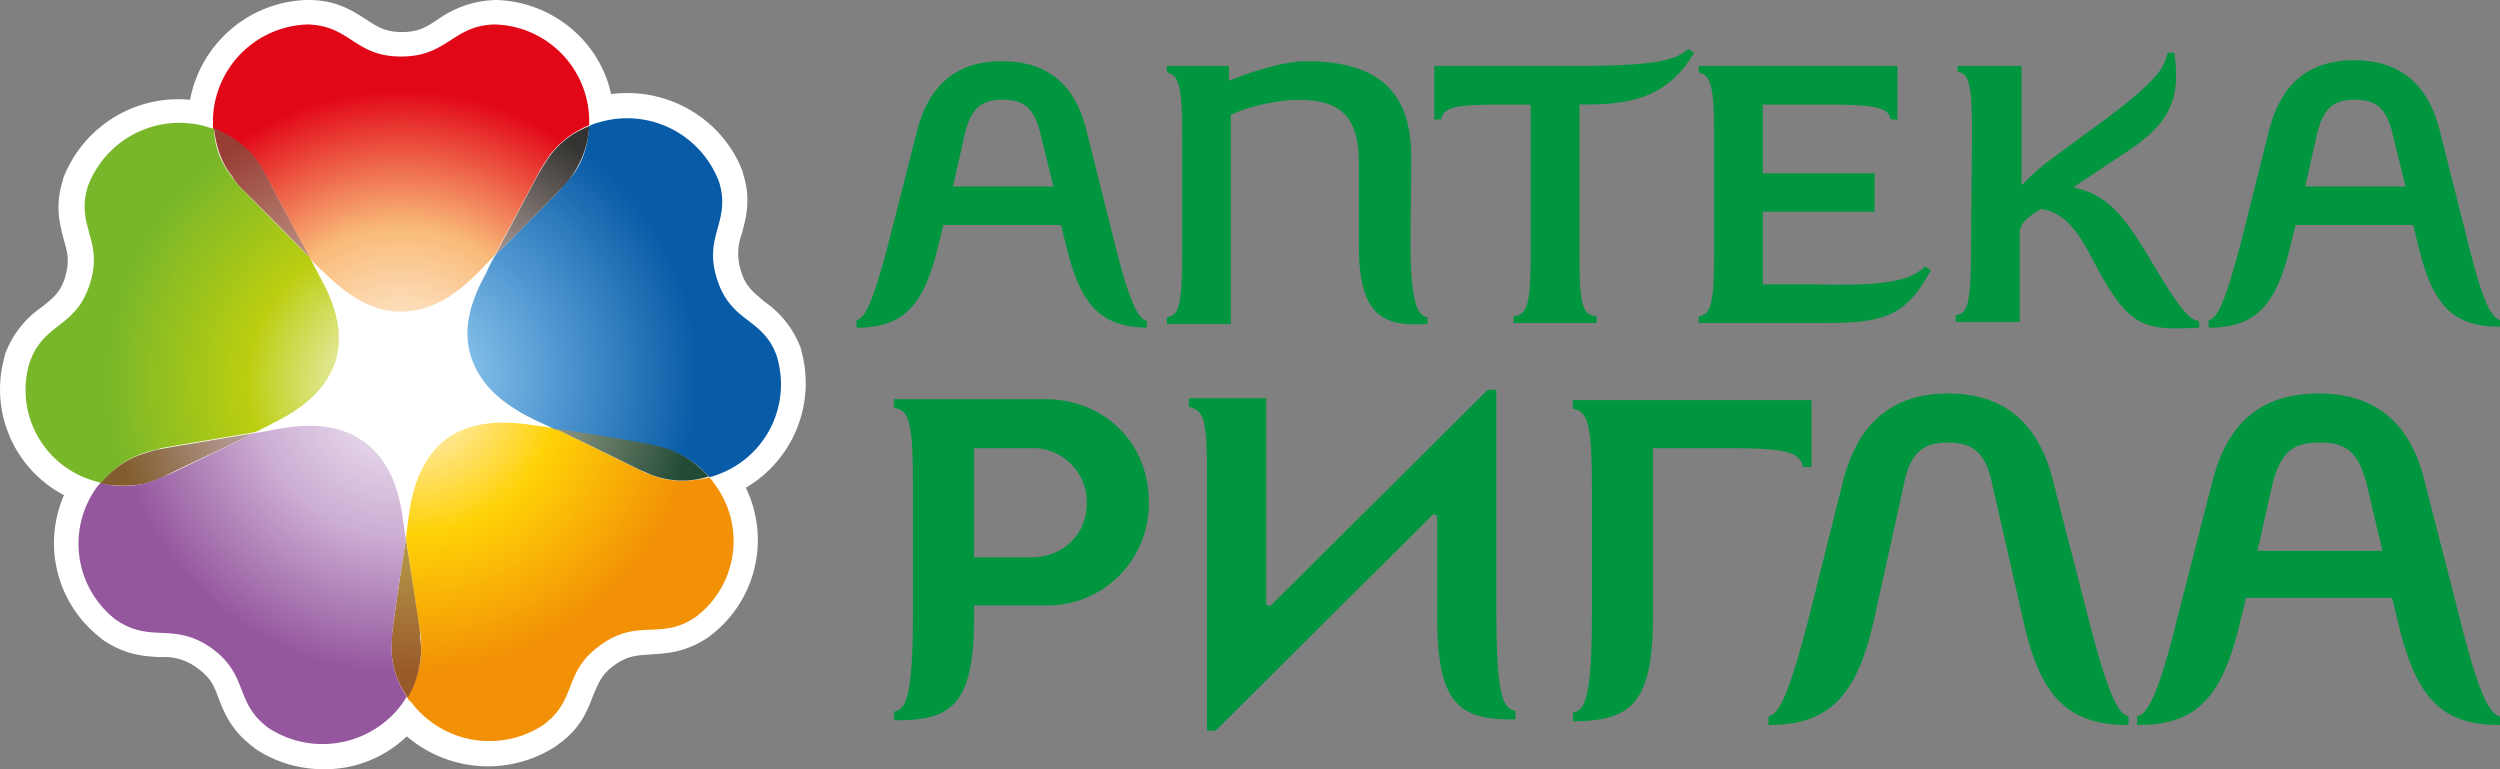
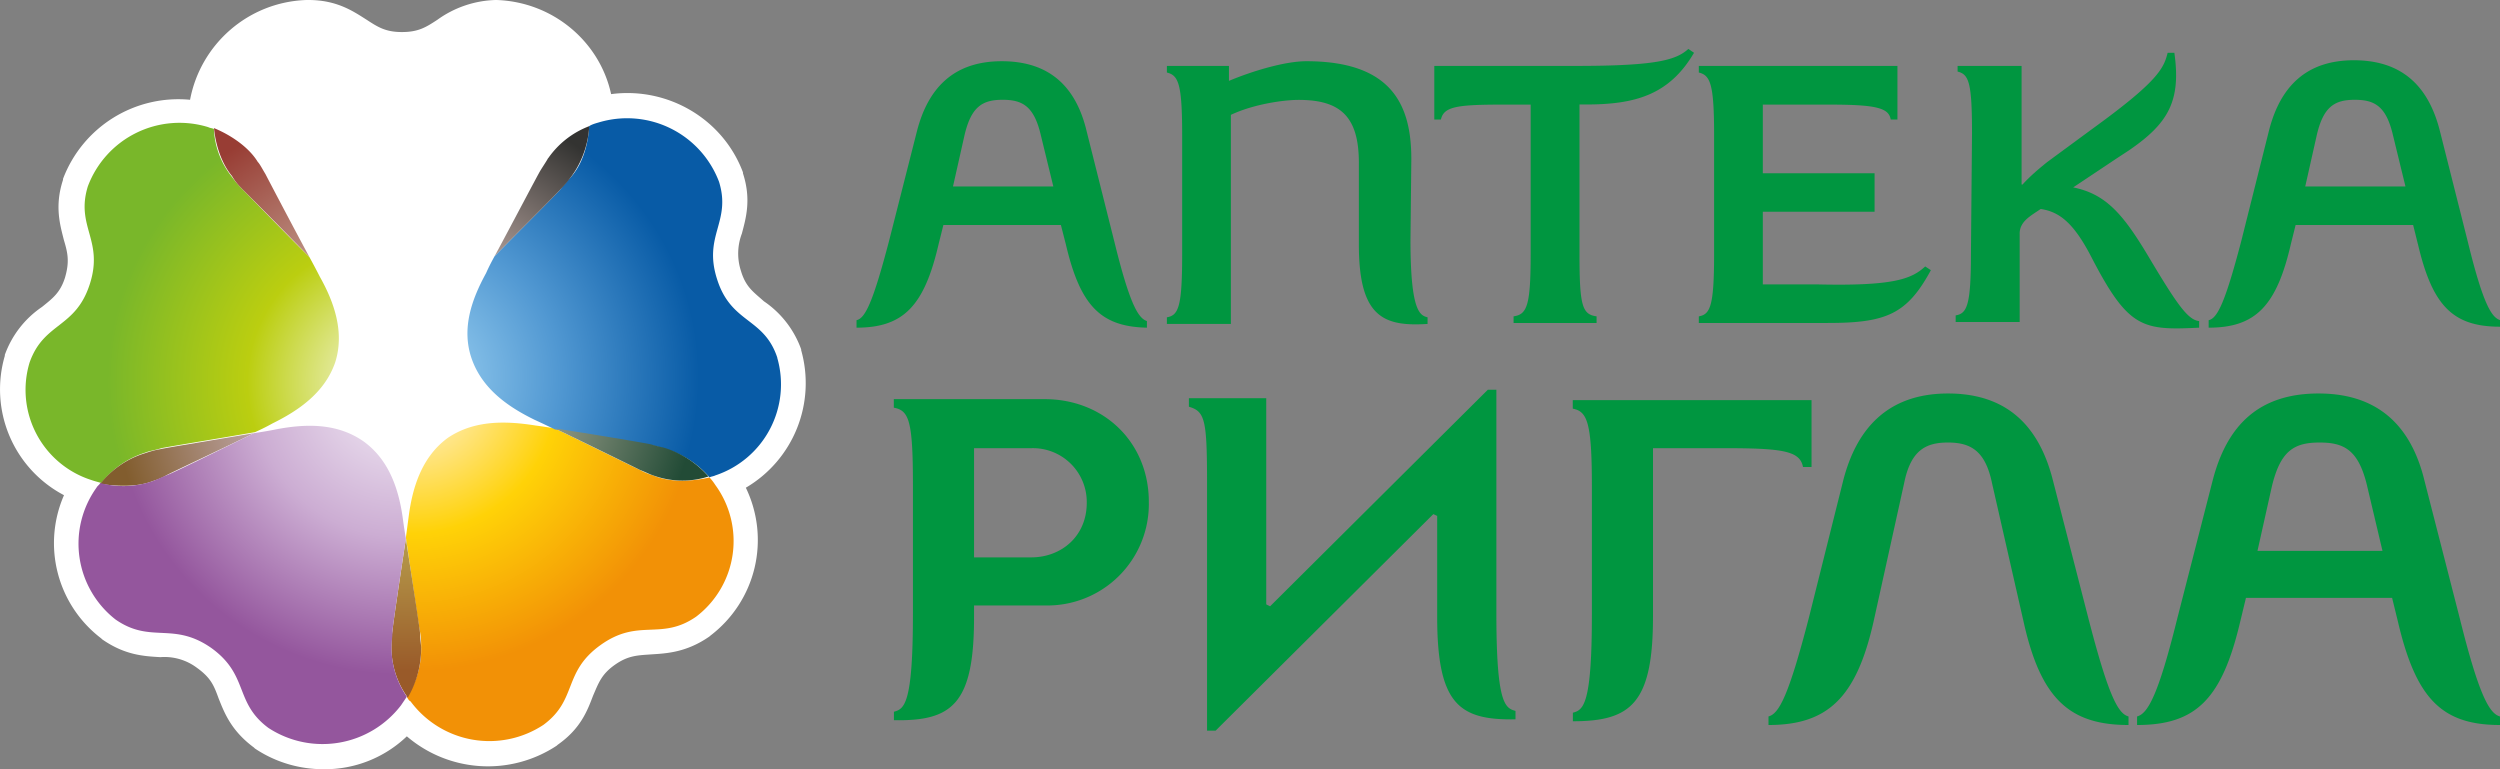
<svg xmlns="http://www.w3.org/2000/svg" viewBox="0 0 234 72" fill="none">
  <rect x="0" y="0" width="234" height="72" fill="#808080" stroke="none" />
  <g clip-path="url(#a)">
    <path d="M30.3 72c-2.23 0-4.47-.62-6.44-1.94l-.09-.09c-2.14-1.58-2.77-3.26-3.3-4.58-.45-1.23-.72-1.94-2.06-2.9a5.05 5.05 0 0 0-3.4-.98c-1.51-.09-3.3-.17-5.45-1.67l-.09-.09a11.2 11.2 0 0 1-3.48-13.4 11.19 11.19 0 0 1-5.54-13.04v-.09a9.15 9.15 0 0 1 3.48-4.49c.99-.8 1.7-1.32 2.15-2.73.44-1.5.27-2.3-.1-3.53-.35-1.4-.89-3.17-.08-5.64v-.09a11.54 11.54 0 0 1 11.89-7.4c.98-5.2 5.45-9.16 10.9-9.34h.18c2.68 0 4.2 1.06 5.45 1.85 1.07.7 1.79 1.15 3.3 1.15 1.53 0 2.24-.44 3.32-1.15a9.77 9.77 0 0 1 5.45-1.85h.09c5.27.18 9.65 3.88 10.72 8.81 5.28-.7 10.46 2.3 12.34 7.32v.09c.8 2.46.27 4.23-.1 5.64a5.25 5.25 0 0 0-.08 3.52c.45 1.5 1.16 1.94 2.14 2.82a9.15 9.15 0 0 1 3.49 4.5v.08a11.35 11.35 0 0 1-5.18 12.87 11.24 11.24 0 0 1-3.31 13.84l-.09.08c-2.15 1.5-4.02 1.59-5.45 1.68-1.25.09-2.15.09-3.4.97s-1.52 1.67-2.05 2.9c-.54 1.42-1.17 3.09-3.31 4.59l-.1.09a11.67 11.67 0 0 1-14.02-.88 11.1 11.1 0 0 1-7.78 3.08Z" fill="#fff" />
-     <path d="M24.13 15.25c.18.17.45.7.72 1.14.18.27 2.68 5.02 4.11 7.76.72.79 1.25 1.23 1.25 1.23 1.97 1.94 4.3 3.79 7.33 3.79 3.04 0 5.45-1.85 7.33-3.79 0 0 .63-.62 1.43-1.5 1.43-2.64 4.11-7.66 4.29-8.02.27-.44.63-.97.72-1.14a8.84 8.84 0 0 1 3.84-3v-.53a9.08 9.08 0 0 0-8.85-8.9c-3.93.09-4.38 3-8.76 3s-4.74-2.91-8.76-3a9.14 9.14 0 0 0-8.85 8.9v.88c1.79.7 3.4 1.85 4.2 3.18Z" fill="url(#b)" />
    <path d="M13.77 42.3c.26-.09.8-.18 1.34-.35.35-.09 5.72-.97 8.76-1.5.98-.44 1.6-.8 1.6-.8 2.5-1.23 4.92-2.9 5.9-5.72.9-2.82-.09-5.64-1.43-8.02 0 0-.35-.7-.98-1.85-2.15-2.12-6.17-6.26-6.35-6.43a9.6 9.6 0 0 1-.89-1.06 7.7 7.7 0 0 1-1.7-4.5c-.18-.08-.36-.08-.53-.17a9.16 9.16 0 0 0-11.27 5.55c-1.16 3.79 1.52 5.02.18 9.16-1.34 4.15-4.29 3.53-5.63 7.32a8.86 8.86 0 0 0 5.81 11.01c.27.1.63.18.9.27a8.51 8.51 0 0 1 4.29-2.9Z" fill="url(#c)" />
    <path d="M61.14 44.5a6.2 6.2 0 0 1-1.25-.52c-.27-.1-5.19-2.56-7.96-3.88a47.39 47.39 0 0 0-1.79-.27c-2.77-.44-5.72-.53-8.22 1.15-2.41 1.76-3.3 4.58-3.66 7.31l-.27 2.03c.44 2.9 1.25 8.64 1.34 8.9.09.53.09 1.06.09 1.32a7.98 7.98 0 0 1-1.34 4.67c.09.18.18.36.35.44a9.18 9.18 0 0 0 12.43 2.2c3.22-2.37 1.79-4.93 5.36-7.48 3.58-2.56 5.63-.36 8.94-2.65a8.9 8.9 0 0 0 1.79-12.33 4.89 4.89 0 0 0-.54-.7c-1.88.43-3.84.43-5.27-.19Z" fill="url(#d)" />
    <path d="M72.76 33.49c-1.25-3.8-4.3-3.17-5.63-7.32-1.35-4.14 1.34-5.37.17-9.16a9.2 9.2 0 0 0-11.26-5.55c-.27.08-.62.17-.9.35-.08 1.85-.7 3.7-1.78 4.85-.18.17-.54.61-.9 1.05-.17.27-4.02 4.06-6.16 6.26-.54.97-.8 1.59-.8 1.59-1.35 2.46-2.33 5.2-1.35 8.02.99 2.82 3.4 4.5 5.9 5.72 0 0 .8.36 1.88.89 2.95.52 8.67 1.4 9.03 1.5.53.08 1.07.26 1.34.35a8.46 8.46 0 0 1 4.11 2.64c.18-.09.36-.09.54-.18a8.98 8.98 0 0 0 5.8-11.01Z" fill="url(#e)" />
    <path d="M22.61 17.63c.27.26 4.3 4.31 6.35 6.43-1.43-2.64-3.93-7.4-4.11-7.76-.27-.44-.54-.97-.72-1.14-.8-1.32-2.41-2.47-4.1-3.17.17 1.76.8 3.43 1.69 4.49a5 5 0 0 0 .9 1.15Z" fill="url(#f)" />
    <path d="M14.3 45.03c.27-.09.8-.26 1.25-.53.27-.17 5.54-2.64 8.23-3.96-3.04.53-8.4 1.4-8.76 1.5a7.8 7.8 0 0 0-1.34.35 8.51 8.51 0 0 0-4.3 2.9c1.8.27 3.58.27 4.92-.26Z" fill="url(#g)" />
    <path d="M39.42 60.63c0-.26-.1-.8-.1-1.32 0-.35-.89-6-1.33-8.9-.45 3-1.25 8.28-1.25 8.64-.1.52-.1 1.05-.1 1.32a8.02 8.02 0 0 0 1.53 4.93 9.18 9.18 0 0 0 1.25-4.67Z" fill="url(#h)" />
    <path d="M51.3 14.8c-.08.18-.44.71-.71 1.15-.18.27-2.86 5.38-4.29 8.02 2.15-2.2 5.99-6 6.17-6.26.35-.35.71-.79.9-1.05.97-1.24 1.69-3 1.78-4.85a8.24 8.24 0 0 0-3.84 3Z" fill="url(#i)" />
    <path d="M62.3 41.95c-.27-.09-.8-.18-1.34-.35-.36-.1-6.08-1.06-9.03-1.5 2.77 1.32 7.6 3.7 7.96 3.88.44.17.98.44 1.25.52a8 8 0 0 0 5.18.1 9.14 9.14 0 0 0-4.02-2.65Z" fill="url(#j)" />
    <path d="M36.65 60.37c0-.27.09-.8.09-1.32 0-.36.8-5.64 1.25-8.64-.18-1.06-.27-1.76-.27-1.76-.36-2.74-1.25-5.56-3.67-7.32-2.5-1.76-5.45-1.67-8.22-1.14 0 0-.8.17-2.05.35-2.69 1.32-7.87 3.88-8.23 3.96-.44.18-.98.44-1.25.53a8.38 8.38 0 0 1-4.92.18c-.08.18-.26.26-.35.44a9 9 0 0 0 1.79 12.34c3.3 2.29 5.36.17 8.93 2.64 3.58 2.56 2.15 5.11 5.37 7.5a9.25 9.25 0 0 0 12.42-2.12l.54-.8a8.1 8.1 0 0 1-1.43-4.84Z" fill="url(#k)" />
    <path fill-rule="evenodd" clip-rule="evenodd" d="m99.75 22.82-.45-1.76h-11l-.44 1.76c-1.34 5.82-3.3 7.85-7.69 7.85v-.7c.8-.18 1.52-1.6 3.04-7.4l2.6-10.23c1.07-4.23 3.57-6.61 7.95-6.61 4.47 0 6.97 2.38 7.96 6.6l2.59 10.32c1.43 5.82 2.23 7.14 3.04 7.4v.62c-4.38-.09-6.26-2.12-7.6-7.85Zm-2.32-10.13c-.63-2.73-1.7-3.35-3.58-3.35-1.88 0-2.95.62-3.58 3.35l-1.07 4.76h9.39l-1.16-4.76Zm34.59 9.78c0 6.7.89 7.05 1.6 7.23v.62c-4.1.26-6.43-.62-6.43-7.4v-7.67c0-4.32-1.7-5.9-5.63-5.9-1.52 0-4.3.43-6.35 1.4v19.57h-5.99v-.62c1.08-.18 1.43-.97 1.43-5.82v-11.28c0-4.76-.35-5.55-1.43-5.81v-.62h5.81v1.4c2.06-.87 5.19-1.84 7.24-1.84 8.05 0 9.83 4.14 9.83 9.16l-.08 7.58Zm16.44-12.69h-.62v14.01c0 4.85.26 5.64 1.6 5.82v.62h-7.77v-.62c1.25-.18 1.6-.97 1.6-5.82v-14h-2.5c-4.37 0-5.63.17-5.9 1.4h-.62v-5.02h13.23c7.5 0 9.38-.53 10.55-1.59l.53.36c-2.32 3.96-5.54 4.84-10.1 4.84Zm22.61 20.45h-12.06v-.62c1.07-.18 1.43-.97 1.43-5.82v-11.19c0-4.76-.36-5.55-1.43-5.81v-.62h18.59v5.02h-.63c-.17-1.14-1.51-1.4-5.9-1.4h-6.07v6.43h10.46v3.6h-10.46v6.8h5.1c7.23.17 8.84-.53 10.1-1.68l.53.35c-2.24 4.14-4.2 4.94-9.66 4.94Zm55.24-7.4-.44-1.77h-11l-.44 1.76c-1.34 5.82-3.31 7.85-7.7 7.85v-.7c.81-.18 1.53-1.6 3.05-7.4l2.59-10.32c1.07-4.23 3.57-6.61 7.95-6.61 4.47 0 6.98 2.38 8.05 6.61l2.6 10.31c1.42 5.82 2.22 7.14 3.03 7.4v.62c-4.47 0-6.35-2.03-7.69-7.76Zm-2.32-10.14c-.63-2.73-1.7-3.35-3.58-3.35-1.87 0-2.95.62-3.57 3.35l-1.07 4.76h9.38l-1.16-4.76Zm-29.94 4.85c3.03.61 4.64 2.46 6.97 6.34 2.68 4.5 3.75 6.08 4.82 6.17v.62c-5.27.26-6.6.09-10-6.44-1.7-3.34-3.05-4.4-4.83-4.67-.9.62-1.97 1.15-1.97 2.3v8.28h-5.99v-.62c1.07-.17 1.43-.97 1.43-5.81l.1-11.2c0-4.75-.28-5.55-1.35-5.81v-.53h5.99v11.1h.09c.63-.7 1.43-1.4 2.32-2.11l4.2-3.09c6.08-4.4 6.7-5.64 7.06-7.13h.63c.63 4.49-.53 6.6-4.29 9.16l-1.07.7-4.11 2.74Zm-4.65 40.62c1.6 7.23 4.29 9.7 9.83 9.7v-.8c-.98-.26-1.88-1.93-3.75-9.16l-3.31-12.87c-1.25-5.02-4.2-8.2-9.83-8.2s-8.58 3.27-9.83 8.2l-3.22 12.87c-1.88 7.23-2.77 8.9-3.76 9.16v.8c5.55 0 8.23-2.56 9.84-9.7l2.86-12.95c.62-3.09 2.05-3.79 4.1-3.79 2.15 0 3.5.8 4.12 3.79l2.95 12.95Zm-92.87-16.21h-5.36v10.22h5.36c2.77 0 5.19-1.94 5.19-5.11a5.04 5.04 0 0 0-5.19-5.11Zm-5.36 15.86c0 8.1-2.06 9.7-7.5 9.6v-.79c.97-.26 1.78-.7 1.78-9.16v-12.07c0-6-.36-6.97-1.79-7.23v-.8h14.12c5.55 0 9.75 4.06 9.75 9.61a9.5 9.5 0 0 1-9.75 9.7h-6.61v1.14Zm133.27.35-.54-2.2h-13.68l-.53 2.2c-1.7 7.23-4.11 9.7-9.66 9.7v-.8c.99-.26 1.97-1.93 3.76-9.16l3.3-12.87c1.35-5.28 4.39-8.2 9.93-8.2s8.67 3 9.92 8.2l3.3 12.87c1.8 7.23 2.78 8.9 3.76 9.16v.8c-5.45 0-7.87-2.47-9.56-9.7Zm-2.86-12.6c-.8-3.44-2.15-4.14-4.47-4.14-2.42 0-3.67.8-4.47 4.14l-1.34 6h11.7l-1.42-6Zm-108.6-.26c0-6-.18-6.79-1.7-7.23v-.8h7.24v19.3l.36.18 20.38-20.27h.8v20.9c0 8.45.8 8.9 1.79 9.16v.79c-5.28.09-7.33-1.41-7.33-9.6v-9.44l-.36-.17-20.38 20.27h-.8v-23.1Zm34.23-7.85h22.35v6.26h-.8c-.28-1.5-1.88-1.76-7.34-1.76h-6.7v15.77c0 8.11-2.06 9.79-7.5 9.79v-.8c.97-.26 1.78-.7 1.78-9.16v-12.08c0-5.99-.45-6.96-1.79-7.22v-.8Z" fill="#009640" />
  </g>
  <defs>
    <radialGradient id="b" cx="0" cy="0" r="1" gradientUnits="userSpaceOnUse" gradientTransform="matrix(26.785 0 0 26.41 37.561 34.885)">
      <stop stop-color="#FFF9EC" />
      <stop offset=".511" stop-color="#F9BB79" />
      <stop offset="1" stop-color="#E20717" />
    </radialGradient>
    <radialGradient id="c" cx="0" cy="0" r="1" gradientTransform="matrix(8.277 -25.118 25.476 8.161 36.836 35.764)" gradientUnits="userSpaceOnUse">
      <stop stop-color="#FBFAEE" />
      <stop offset=".511" stop-color="#BBCE10" />
      <stop offset="1" stop-color="#79B72A" />
    </radialGradient>
    <radialGradient id="d" cx="0" cy="0" r="1" gradientTransform="matrix(-21.672 15.525 -15.746 -21.368 38.569 36.421)" gradientUnits="userSpaceOnUse">
      <stop stop-color="#FFF4E9" />
      <stop offset=".511" stop-color="#FFD207" />
      <stop offset="1" stop-color="#F29106" />
    </radialGradient>
    <radialGradient id="e" cx="0" cy="0" r="1" gradientTransform="matrix(8.277 25.119 -25.477 8.161 38.636 35.29)" gradientUnits="userSpaceOnUse">
      <stop stop-color="#A1D5F4" />
      <stop offset=".511" stop-color="#5198D2" />
      <stop offset="1" stop-color="#085BA6" />
    </radialGradient>
    <radialGradient id="f" cx="0" cy="0" r="1" gradientTransform="matrix(8.275 -25.114 25.471 8.159 36.843 35.758)" gradientUnits="userSpaceOnUse">
      <stop stop-color="#F9F2E8" />
      <stop offset=".511" stop-color="#BD9486" />
      <stop offset="1" stop-color="#983D34" />
    </radialGradient>
    <radialGradient id="g" cx="0" cy="0" r="1" gradientTransform="matrix(-21.671 -15.524 15.745 -21.366 37.458 36.713)" gradientUnits="userSpaceOnUse">
      <stop stop-color="#F8F3F2" />
      <stop offset=".511" stop-color="#BEA5A6" />
      <stop offset="1" stop-color="#825D2E" />
    </radialGradient>
    <radialGradient id="h" cx="0" cy="0" r="1" gradientTransform="matrix(-21.665 15.521 -15.742 -21.361 38.56 36.419)" gradientUnits="userSpaceOnUse">
      <stop stop-color="#F5F1E8" />
      <stop offset=".511" stop-color="#B89F4D" />
      <stop offset="1" stop-color="#995A29" />
    </radialGradient>
    <radialGradient id="i" cx="0" cy="0" r="1" gradientTransform="matrix(8.275 25.113 -25.47 8.159 38.633 35.286)" gradientUnits="userSpaceOnUse">
      <stop stop-color="#E9E4E3" />
      <stop offset=".511" stop-color="#A99893" />
      <stop offset="1" stop-color="#333331" />
    </radialGradient>
    <radialGradient id="j" cx="0" cy="0" r="1" gradientTransform="matrix(8.273 25.108 -25.465 8.157 38.636 35.296)" gradientUnits="userSpaceOnUse">
      <stop stop-color="#C0CFBC" />
      <stop offset=".511" stop-color="#939985" />
      <stop offset="1" stop-color="#224B36" />
    </radialGradient>
    <radialGradient id="k" cx="0" cy="0" r="1" gradientTransform="matrix(-21.668 -15.523 15.743 -21.364 37.46 36.712)" gradientUnits="userSpaceOnUse">
      <stop stop-color="#F3EDF6" />
      <stop offset=".511" stop-color="#CCADD3" />
      <stop offset="1" stop-color="#94569D" />
    </radialGradient>
    <clipPath id="a">
      <path fill="#fff" d="M0 0h234v72h-234z" />
    </clipPath>
  </defs>
</svg>